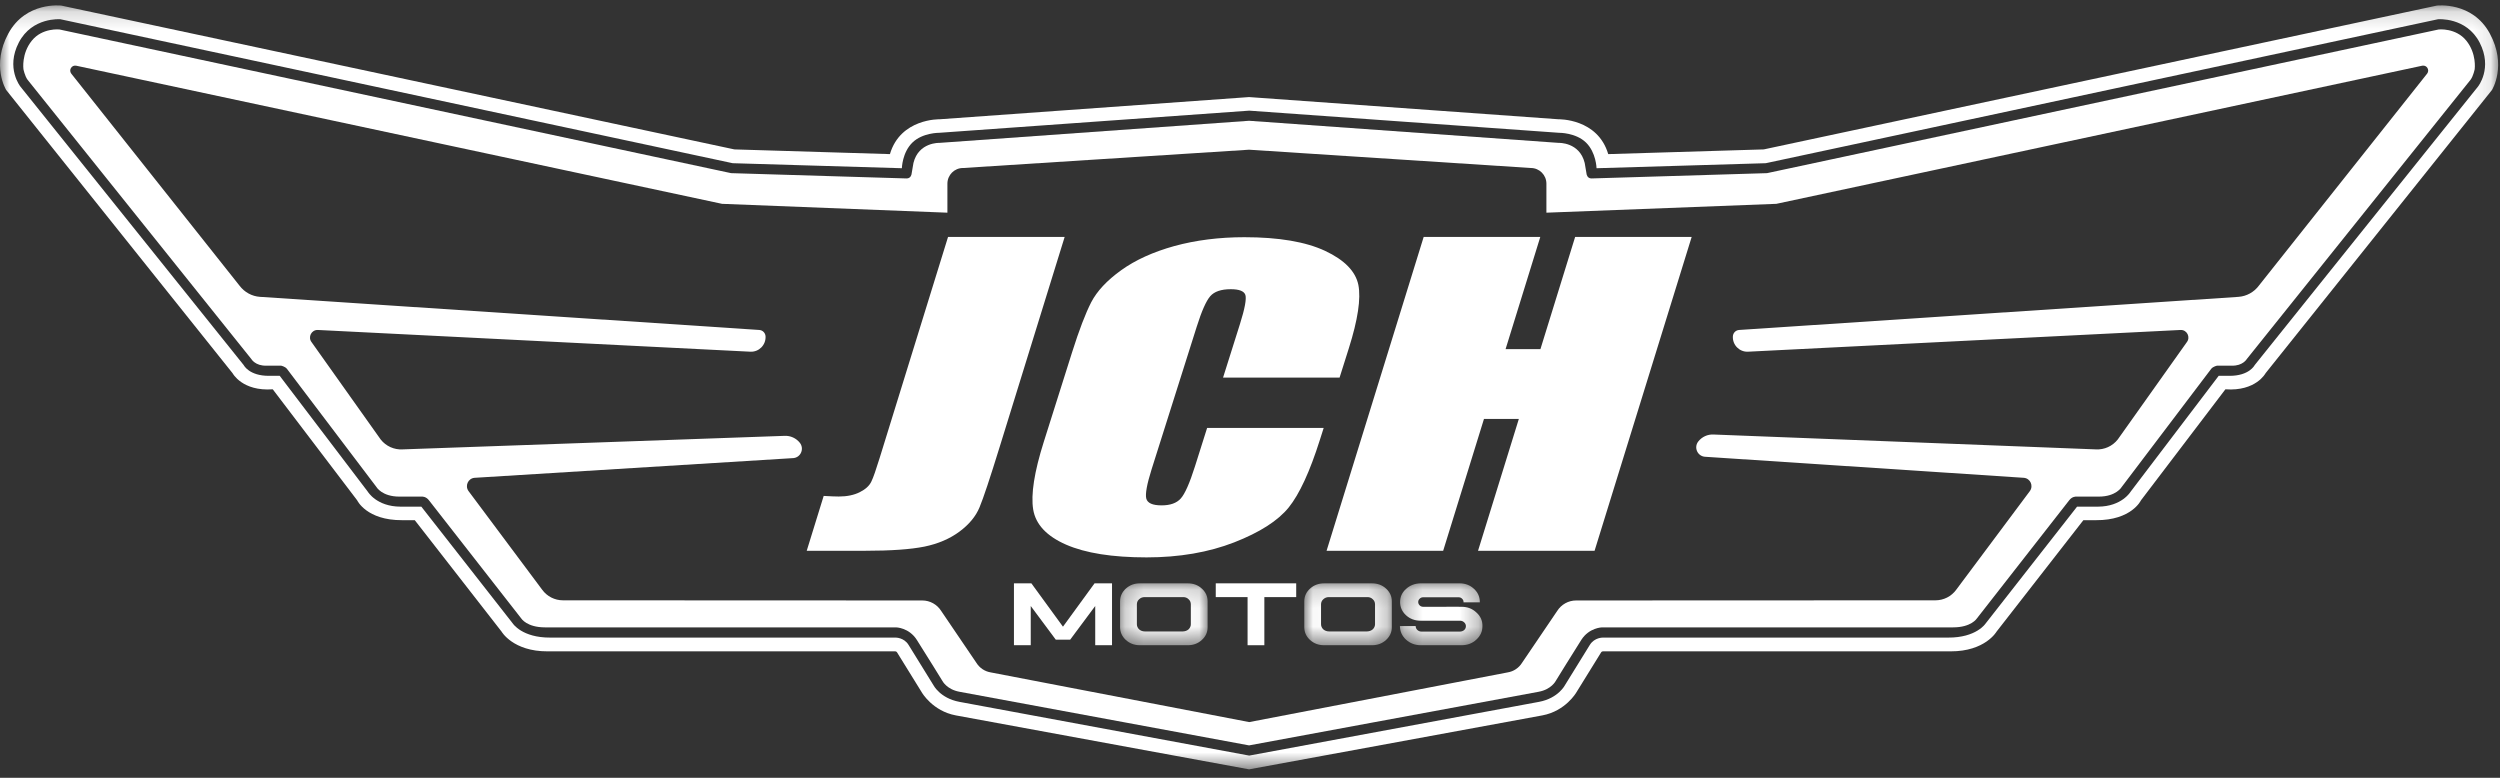
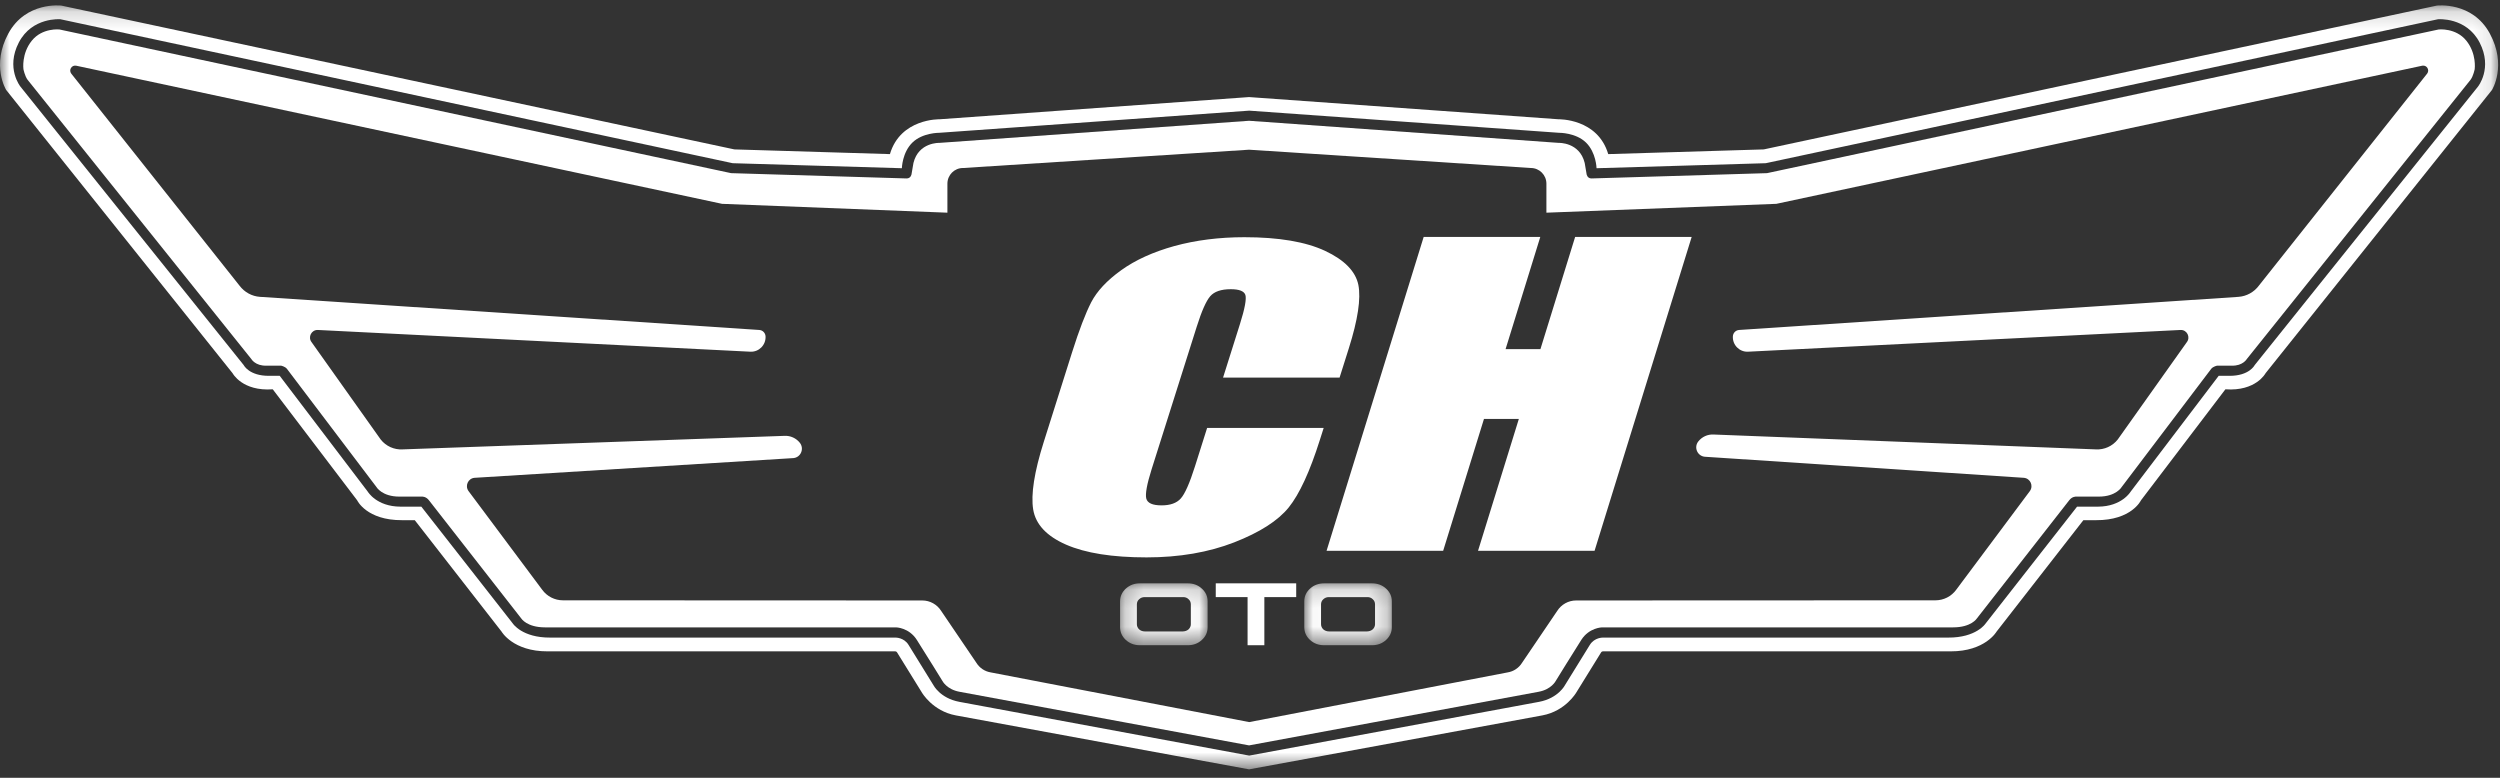
<svg xmlns="http://www.w3.org/2000/svg" xmlns:xlink="http://www.w3.org/1999/xlink" width="135px" height="42px" viewBox="0 0 135 42" version="1.1">
  <rect x="0" y="0" width="135" height="42" fill="#333333" stroke="none" />
  <title>logo blanco</title>
  <desc>Created with Sketch.</desc>
  <defs>
    <polygon id="path-1" points="7.5030456e-05 0.161 134.9 0.161 134.9 41.417 7.5030456e-05 41.417" />
    <polygon id="path-3" points="0.227 0.159 4.954 0.159 4.954 3.5 0.227 3.5" />
    <polygon id="path-5" points="0.035 0.159 4.762 0.159 4.762 3.5 0.035 3.5" />
-     <polygon id="path-7" points="0.275 0.158 4.731 0.158 4.731 3.5 0.275 3.5" />
  </defs>
  <g id="Symbols" stroke="none" stroke-width="1" fill="none" fill-rule="evenodd">
    <g id="logo-blanco">
      <g id="Group-Copy">
        <g id="Group-12">
          <g id="Group-3" transform="translate(0, 0.13)">
            <mask id="mask-2" fill="white">
              <use xlink:href="#path-1" />
            </mask>
            <g id="Clip-2" />
            <path d="M133.809,4.549 L121.751,19.588 C121.751,19.588 121.465,20.171 120.383,20.165 L119.809,20.165 L115.052,26.423 C115.052,26.423 114.579,27.222 113.298,27.229 L112.162,27.229 L107.221,33.541 C107.221,33.541 106.724,34.31 105.197,34.3 L86.565,34.3 C86.565,34.3 86.105,34.283 85.85,34.696 L84.513,36.86 C84.513,36.86 84.156,37.574 83.107,37.77 C82.06,37.966 67.559,40.653 67.458,40.672 L67.457,40.672 L67.456,40.672 C67.355,40.653 52.853,37.966 51.808,37.77 C50.758,37.574 50.4,36.86 50.4,36.86 L49.063,34.696 C48.81,34.283 48.349,34.3 48.349,34.3 L29.717,34.3 C28.191,34.31 27.693,33.541 27.693,33.541 L22.752,27.229 L21.615,27.229 C20.334,27.222 19.862,26.423 19.862,26.423 L15.105,20.165 L14.531,20.165 C13.449,20.171 13.162,19.588 13.162,19.588 L1.105,4.549 C1.105,4.549 0.297,3.554 1.016,2.166 C1.734,0.779 3.262,0.909 3.262,0.909 L39.565,8.683 L48.701,8.954 C48.701,8.954 48.717,8.109 49.269,7.569 C49.822,7.03 50.72,7.041 50.72,7.041 L67.458,5.845 L84.194,7.041 C84.194,7.041 85.093,7.03 85.645,7.569 C86.196,8.109 86.213,8.954 86.213,8.954 L95.35,8.683 L131.652,0.909 C131.652,0.909 133.181,0.779 133.899,2.166 C134.617,3.554 133.809,4.549 133.809,4.549 M134.445,1.671 C133.501,-0.062 131.588,0.172 131.588,0.172 L95.243,7.938 L86.844,8.192 C86.274,6.26 84.167,6.311 84.167,6.311 L67.45,5.112 L50.733,6.311 C50.733,6.311 48.626,6.26 48.056,8.192 L39.658,7.938 L3.312,0.172 C3.312,0.172 1.4,-0.062 0.455,1.671 C-0.491,3.404 0.332,4.727 0.332,4.727 L12.559,20.023 C12.559,20.023 13.079,21.012 14.729,20.892 L19.286,26.886 C19.286,26.886 19.79,27.972 21.721,27.96 L22.398,27.96 L27.084,33.975 C27.084,33.975 27.696,35.048 29.568,35.043 L48.344,35.043 C48.344,35.043 48.409,35.045 48.44,35.097 L49.781,37.265 C49.781,37.265 50.358,38.268 51.614,38.501 C52.847,38.728 66.957,41.325 67.444,41.414 L67.444,41.417 C67.444,41.417 67.448,41.416 67.45,41.416 C67.453,41.416 67.457,41.417 67.457,41.417 L67.457,41.414 C67.943,41.325 82.053,38.728 83.287,38.501 C84.542,38.268 85.12,37.265 85.12,37.265 L86.461,35.097 C86.492,35.045 86.557,35.043 86.557,35.043 L105.332,35.043 C107.205,35.048 107.816,33.975 107.816,33.975 L112.502,27.96 L113.179,27.96 C115.109,27.972 115.613,26.886 115.613,26.886 L120.172,20.892 C121.822,21.012 122.341,20.023 122.341,20.023 L134.568,4.727 C134.568,4.727 135.391,3.404 134.445,1.671" id="Fill-1" fill="#FFFFFF" mask="url(#mask-2)" />
          </g>
          <path d="M131.067,3.974 L121.976,15.428 C121.714,15.779 121.313,15.999 120.877,16.03 L93.913,17.818 C93.729,17.83 93.583,17.979 93.575,18.163 C93.55,18.627 93.927,19.011 94.388,18.992 L117.751,17.818 C118.098,17.804 118.302,18.207 118.085,18.482 L114.356,23.735 C114.072,24.093 113.633,24.292 113.178,24.267 L92.536,23.464 C92.215,23.446 91.906,23.586 91.706,23.841 C91.458,24.158 91.657,24.625 92.056,24.664 L109.294,25.802 C109.64,25.836 109.818,26.236 109.613,26.518 L105.635,31.847 C105.374,32.206 104.958,32.417 104.516,32.417 L85.11,32.425 C84.694,32.425 84.308,32.641 84.086,32.995 L82.191,35.791 C82.018,36.069 81.734,36.259 81.413,36.31 L67.457,38.993 L53.501,36.31 C53.18,36.259 52.896,36.069 52.724,35.791 L50.827,32.995 C50.606,32.641 50.219,32.425 49.804,32.425 L30.398,32.417 C29.956,32.417 29.54,32.206 29.279,31.847 L25.301,26.518 C25.095,26.236 25.274,25.836 25.62,25.802 L42.845,24.737 C43.243,24.699 43.441,24.231 43.193,23.913 C42.993,23.66 42.684,23.519 42.364,23.536 L21.736,24.267 C21.281,24.292 20.843,24.093 20.559,23.735 L16.829,18.482 C16.611,18.207 16.816,17.804 17.164,17.818 L40.526,18.992 C40.987,19.011 41.364,18.627 41.34,18.163 C41.33,17.979 41.186,17.83 41.002,17.818 L14.037,16.03 C13.601,15.999 13.2,15.779 12.936,15.428 L3.847,3.974 C3.7,3.778 3.869,3.503 4.109,3.547 L38.991,11.007 L51.16,11.485 L51.16,9.918 C51.16,9.451 51.536,9.072 52.001,9.072 L67.45,8.084 L82.665,9.072 C83.129,9.072 83.506,9.451 83.506,9.918 L83.506,11.485 L95.923,11.007 L130.805,3.547 C131.045,3.503 131.214,3.778 131.067,3.974 M131.691,1.591 L95.419,9.35 L85.944,9.636 C85.711,9.639 85.677,9.408 85.677,9.408 L85.574,8.801 C85.296,7.668 84.166,7.715 84.166,7.715 L67.45,6.522 L67.45,6.521 L67.449,6.521 L67.449,6.522 L50.733,7.715 C50.733,7.715 49.604,7.668 49.326,8.801 L49.222,9.408 C49.222,9.408 49.189,9.639 48.955,9.636 L39.48,9.35 L3.208,1.591 C3.208,1.591 2.287,1.492 1.719,2.195 C1.151,2.898 1.265,3.732 1.265,3.732 C1.265,3.732 1.335,4.097 1.486,4.304 L13.57,19.386 C13.57,19.386 13.787,19.767 14.388,19.745 L15.173,19.745 C15.173,19.745 15.384,19.784 15.492,19.914 L20.324,26.294 C20.324,26.294 20.622,26.822 21.58,26.817 L22.793,26.817 C22.793,26.817 23.003,26.802 23.166,27.019 L28.15,33.399 C28.15,33.399 28.448,33.878 29.433,33.878 L48.39,33.878 C48.39,33.878 49.083,33.89 49.505,34.549 C49.927,35.208 50.891,36.772 50.891,36.772 C50.891,36.772 51.123,37.229 51.81,37.355 L67.449,40.251 L67.449,40.253 L67.45,40.253 L67.45,40.251 L83.089,37.355 C83.777,37.229 84.009,36.772 84.009,36.772 C84.009,36.772 84.972,35.208 85.394,34.549 C85.816,33.89 86.509,33.878 86.509,33.878 L105.466,33.878 C106.451,33.878 106.749,33.399 106.749,33.399 L111.734,27.019 C111.896,26.802 112.107,26.817 112.107,26.817 L113.319,26.817 C114.277,26.822 114.574,26.294 114.574,26.294 L119.407,19.914 C119.516,19.784 119.726,19.745 119.726,19.745 L120.511,19.745 C121.112,19.767 121.329,19.386 121.329,19.386 L133.413,4.304 C133.564,4.097 133.634,3.732 133.634,3.732 C133.634,3.732 133.748,2.898 133.18,2.195 C132.612,1.492 131.691,1.591 131.691,1.591" id="Fill-4" fill="#FFFFFF" />
          <path d="M64.527,25.188 C64.24,26.097 63.982,26.675 63.761,26.919 C63.54,27.166 63.196,27.29 62.726,27.29 C62.235,27.29 61.962,27.166 61.898,26.919 C61.839,26.675 61.932,26.149 62.187,25.341 L64.625,17.637 C64.889,16.798 65.133,16.25 65.352,15.996 C65.574,15.743 65.942,15.617 66.46,15.617 C66.92,15.617 67.183,15.722 67.251,15.928 C67.316,16.138 67.222,16.664 66.956,17.503 L66.045,20.391 L72.337,20.391 L72.835,18.814 C73.325,17.266 73.496,16.121 73.352,15.386 C73.202,14.653 72.605,14.04 71.556,13.547 C70.506,13.057 69.054,12.809 67.196,12.809 C65.833,12.809 64.573,12.971 63.422,13.284 C62.271,13.604 61.311,14.04 60.544,14.592 C59.772,15.146 59.238,15.722 58.925,16.322 C58.62,16.919 58.275,17.815 57.897,19.01 L56.366,23.855 C55.851,25.481 55.661,26.7 55.792,27.511 C55.926,28.319 56.521,28.952 57.569,29.411 C58.618,29.869 60.067,30.099 61.914,30.099 C63.685,30.099 65.266,29.825 66.646,29.288 C68.026,28.749 69.01,28.12 69.59,27.403 C70.169,26.685 70.732,25.467 71.274,23.752 L71.478,23.11 L65.184,23.11 L64.527,25.188 Z" id="Fill-6" fill="#FFFFFF" />
-           <path d="M51.195,12.793 L47.505,24.718 C47.307,25.357 47.158,25.794 47.048,26.015 C46.938,26.24 46.731,26.425 46.424,26.579 C46.116,26.733 45.739,26.812 45.291,26.812 C45.123,26.812 44.851,26.801 44.479,26.78 L43.563,29.742 L46.716,29.742 C48.11,29.742 49.178,29.666 49.919,29.517 C50.653,29.366 51.29,29.094 51.813,28.705 C52.337,28.316 52.697,27.876 52.897,27.39 C53.099,26.908 53.463,25.814 53.986,24.121 L57.492,12.793 L51.195,12.793 Z" id="Fill-8" fill="#FFFFFF" />
          <polygon id="Fill-10" fill="#FFFFFF" points="83.183 18.854 81.301 18.854 83.176 12.793 76.879 12.793 71.635 29.742 77.931 29.742 80.134 22.624 82.017 22.624 79.814 29.742 86.107 29.742 91.351 12.793 85.058 12.793" />
        </g>
        <g id="Group-14" transform="translate(54.753, 31.208)">
-           <polygon id="Fill-1" fill="#FFFFFF" points="4.353 0.292 2.647 2.633 0.941 0.292 -0 0.292 -0 3.634 0.907 3.634 0.907 1.516 2.259 3.334 3.037 3.334 4.389 1.516 4.389 3.634 5.296 3.634 5.296 0.292" />
          <g id="Group-13" transform="translate(5.504, 0.134)">
            <g id="Group-4">
              <mask id="mask-4" fill="white">
                <use xlink:href="#path-3" />
              </mask>
              <g id="Clip-3" />
              <path d="M1.257,1.017 C1.175,1.089 1.134,1.181 1.134,1.293 L1.134,2.366 C1.134,2.473 1.175,2.567 1.257,2.645 C1.339,2.716 1.44,2.755 1.559,2.756 L3.622,2.756 C3.744,2.751 3.844,2.713 3.925,2.643 C4.007,2.564 4.048,2.472 4.048,2.366 L4.048,1.293 C4.048,1.181 4.007,1.088 3.925,1.015 C3.844,0.935 3.744,0.898 3.622,0.902 L1.559,0.902 C1.44,0.9 1.339,0.939 1.257,1.017 L1.257,1.017 Z M3.889,0.159 C4.185,0.159 4.438,0.254 4.644,0.443 C4.853,0.634 4.956,0.863 4.954,1.134 L4.954,2.526 C4.956,2.794 4.853,3.025 4.644,3.215 C4.438,3.405 4.185,3.5 3.889,3.5 L1.293,3.5 C0.998,3.5 0.746,3.405 0.537,3.215 C0.331,3.025 0.227,2.794 0.227,2.526 L0.227,1.134 C0.227,0.863 0.331,0.634 0.537,0.443 C0.746,0.254 0.998,0.159 1.293,0.159 L3.889,0.159 Z" id="Fill-2" fill="#FFFFFF" mask="url(#mask-4)" />
            </g>
            <polygon id="Fill-5" fill="#FFFFFF" points="9.738 0.158 9.738 0.902 8.018 0.902 8.018 3.5 7.112 3.5 7.112 0.902 5.394 0.902 5.394 0.158" />
            <g id="Group-9" transform="translate(10.139, 0)">
              <mask id="mask-6" fill="white">
                <use xlink:href="#path-5" />
              </mask>
              <g id="Clip-8" />
              <path d="M1.064,1.017 C0.982,1.089 0.94,1.181 0.94,1.293 L0.94,2.366 C0.94,2.473 0.982,2.567 1.064,2.645 C1.147,2.716 1.248,2.755 1.367,2.756 L3.429,2.756 C3.55,2.751 3.652,2.713 3.732,2.643 C3.815,2.564 3.856,2.472 3.856,2.366 L3.856,1.293 C3.856,1.181 3.815,1.088 3.732,1.015 C3.652,0.935 3.55,0.898 3.429,0.902 L1.367,0.902 C1.248,0.9 1.147,0.939 1.064,1.017 L1.064,1.017 Z M3.696,0.159 C3.993,0.159 4.245,0.254 4.452,0.443 C4.66,0.634 4.764,0.863 4.762,1.134 L4.762,2.526 C4.764,2.794 4.66,3.025 4.452,3.215 C4.245,3.405 3.993,3.5 3.696,3.5 L1.101,3.5 C0.805,3.5 0.553,3.405 0.345,3.215 C0.138,3.025 0.035,2.794 0.035,2.526 L0.035,1.134 C0.035,0.863 0.138,0.634 0.345,0.443 C0.553,0.254 0.805,0.159 1.101,0.159 L3.696,0.159 Z" id="Fill-7" fill="#FFFFFF" mask="url(#mask-6)" />
            </g>
            <g id="Group-12" transform="translate(15.064, 0)">
              <mask id="mask-8" fill="white">
                <use xlink:href="#path-7" />
              </mask>
              <g id="Clip-11" />
-               <path d="M3.496,0.158 C3.801,0.158 4.06,0.256 4.272,0.453 C4.485,0.65 4.591,0.888 4.591,1.168 L4.591,1.183 L3.71,1.183 C3.714,1.173 3.715,1.168 3.711,1.168 C3.711,1.095 3.684,1.035 3.629,0.985 C3.578,0.932 3.511,0.907 3.428,0.911 L1.541,0.911 C1.463,0.907 1.397,0.933 1.342,0.987 C1.289,1.037 1.262,1.097 1.262,1.168 C1.263,1.239 1.291,1.3 1.344,1.351 C1.397,1.402 1.463,1.426 1.541,1.426 C1.763,1.426 2.107,1.426 2.573,1.425 C3.038,1.419 3.382,1.419 3.603,1.425 C3.918,1.423 4.185,1.525 4.402,1.73 C4.626,1.93 4.737,2.176 4.731,2.464 C4.733,2.752 4.623,2.996 4.4,3.199 C4.184,3.4 3.918,3.5 3.603,3.5 L1.404,3.5 C1.094,3.5 0.828,3.4 0.605,3.199 C0.386,2.996 0.275,2.752 0.275,2.464 L1.124,2.464 L1.124,2.468 C1.124,2.55 1.156,2.619 1.218,2.679 C1.281,2.736 1.356,2.765 1.444,2.765 L3.518,2.765 C3.608,2.762 3.684,2.733 3.744,2.681 C3.807,2.623 3.838,2.553 3.838,2.473 C3.838,2.39 3.806,2.321 3.743,2.264 C3.68,2.205 3.605,2.176 3.518,2.176 L1.378,2.176 C1.075,2.174 0.816,2.076 0.603,1.881 C0.389,1.683 0.284,1.444 0.284,1.168 C0.284,0.888 0.389,0.654 0.603,0.463 C0.814,0.269 1.073,0.168 1.378,0.158 L3.496,0.158 Z" id="Fill-10" fill="#FFFFFF" mask="url(#mask-8)" />
            </g>
          </g>
        </g>
      </g>
    </g>
  </g>
</svg>